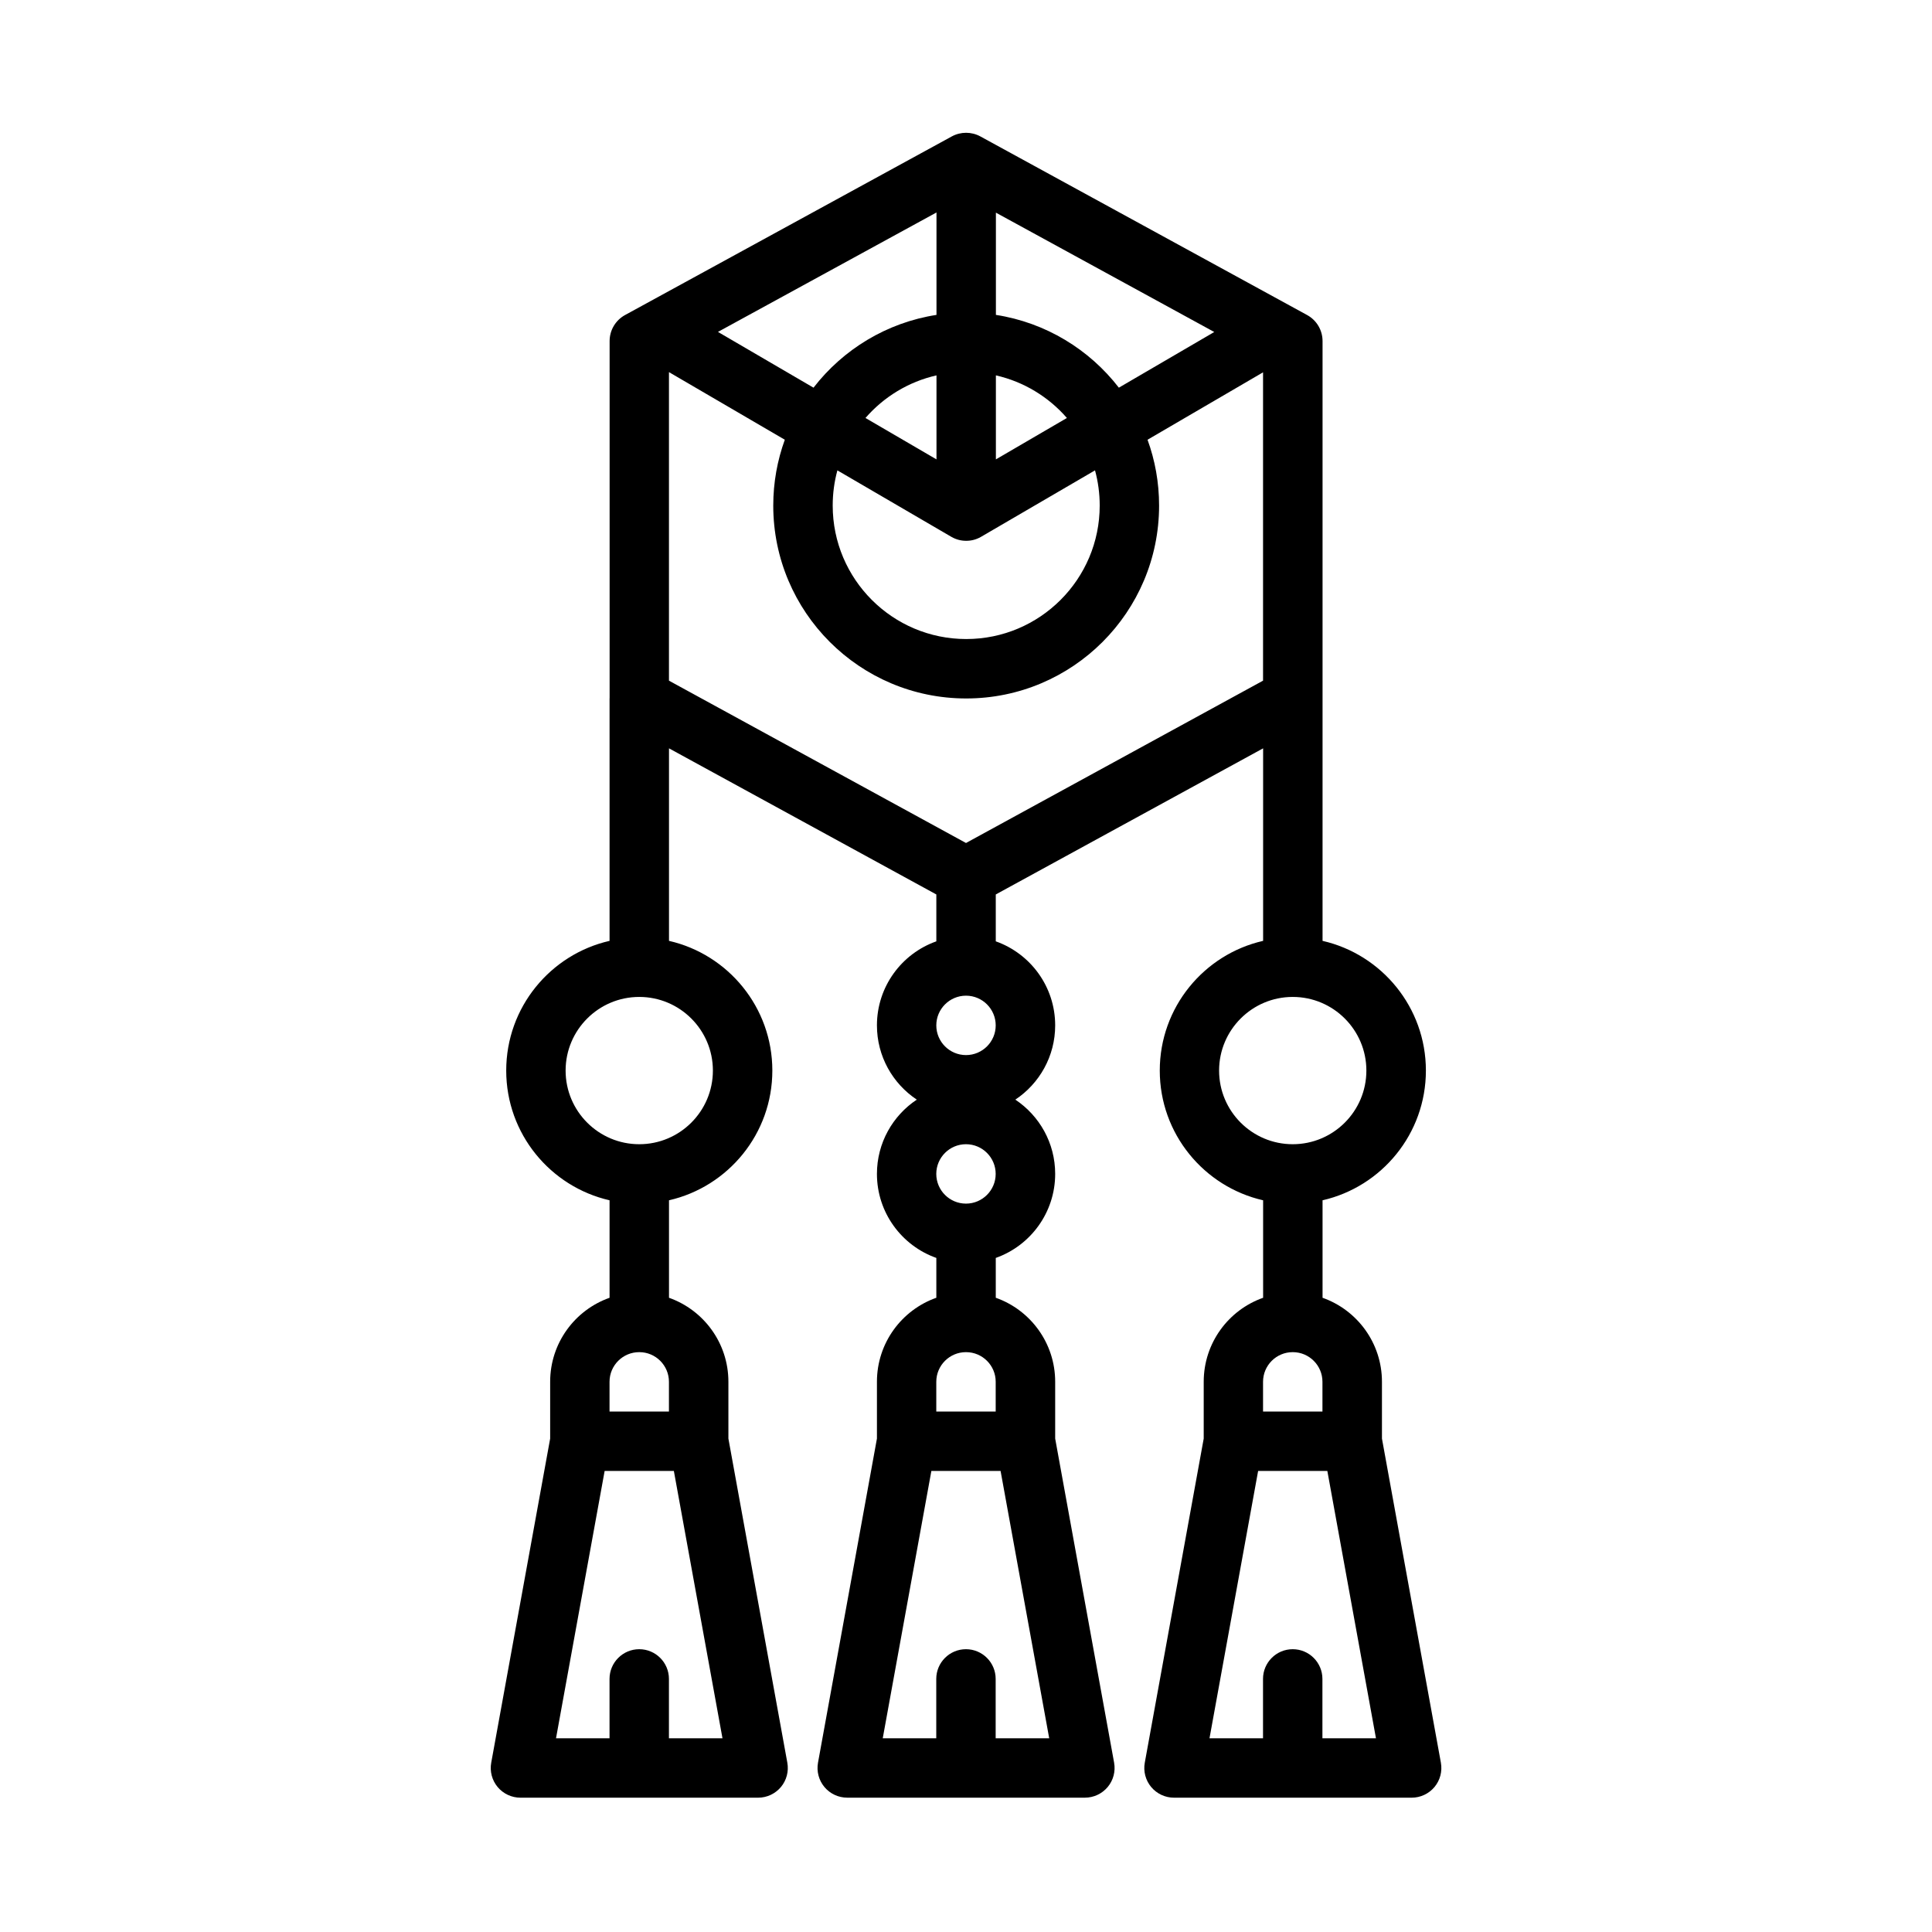
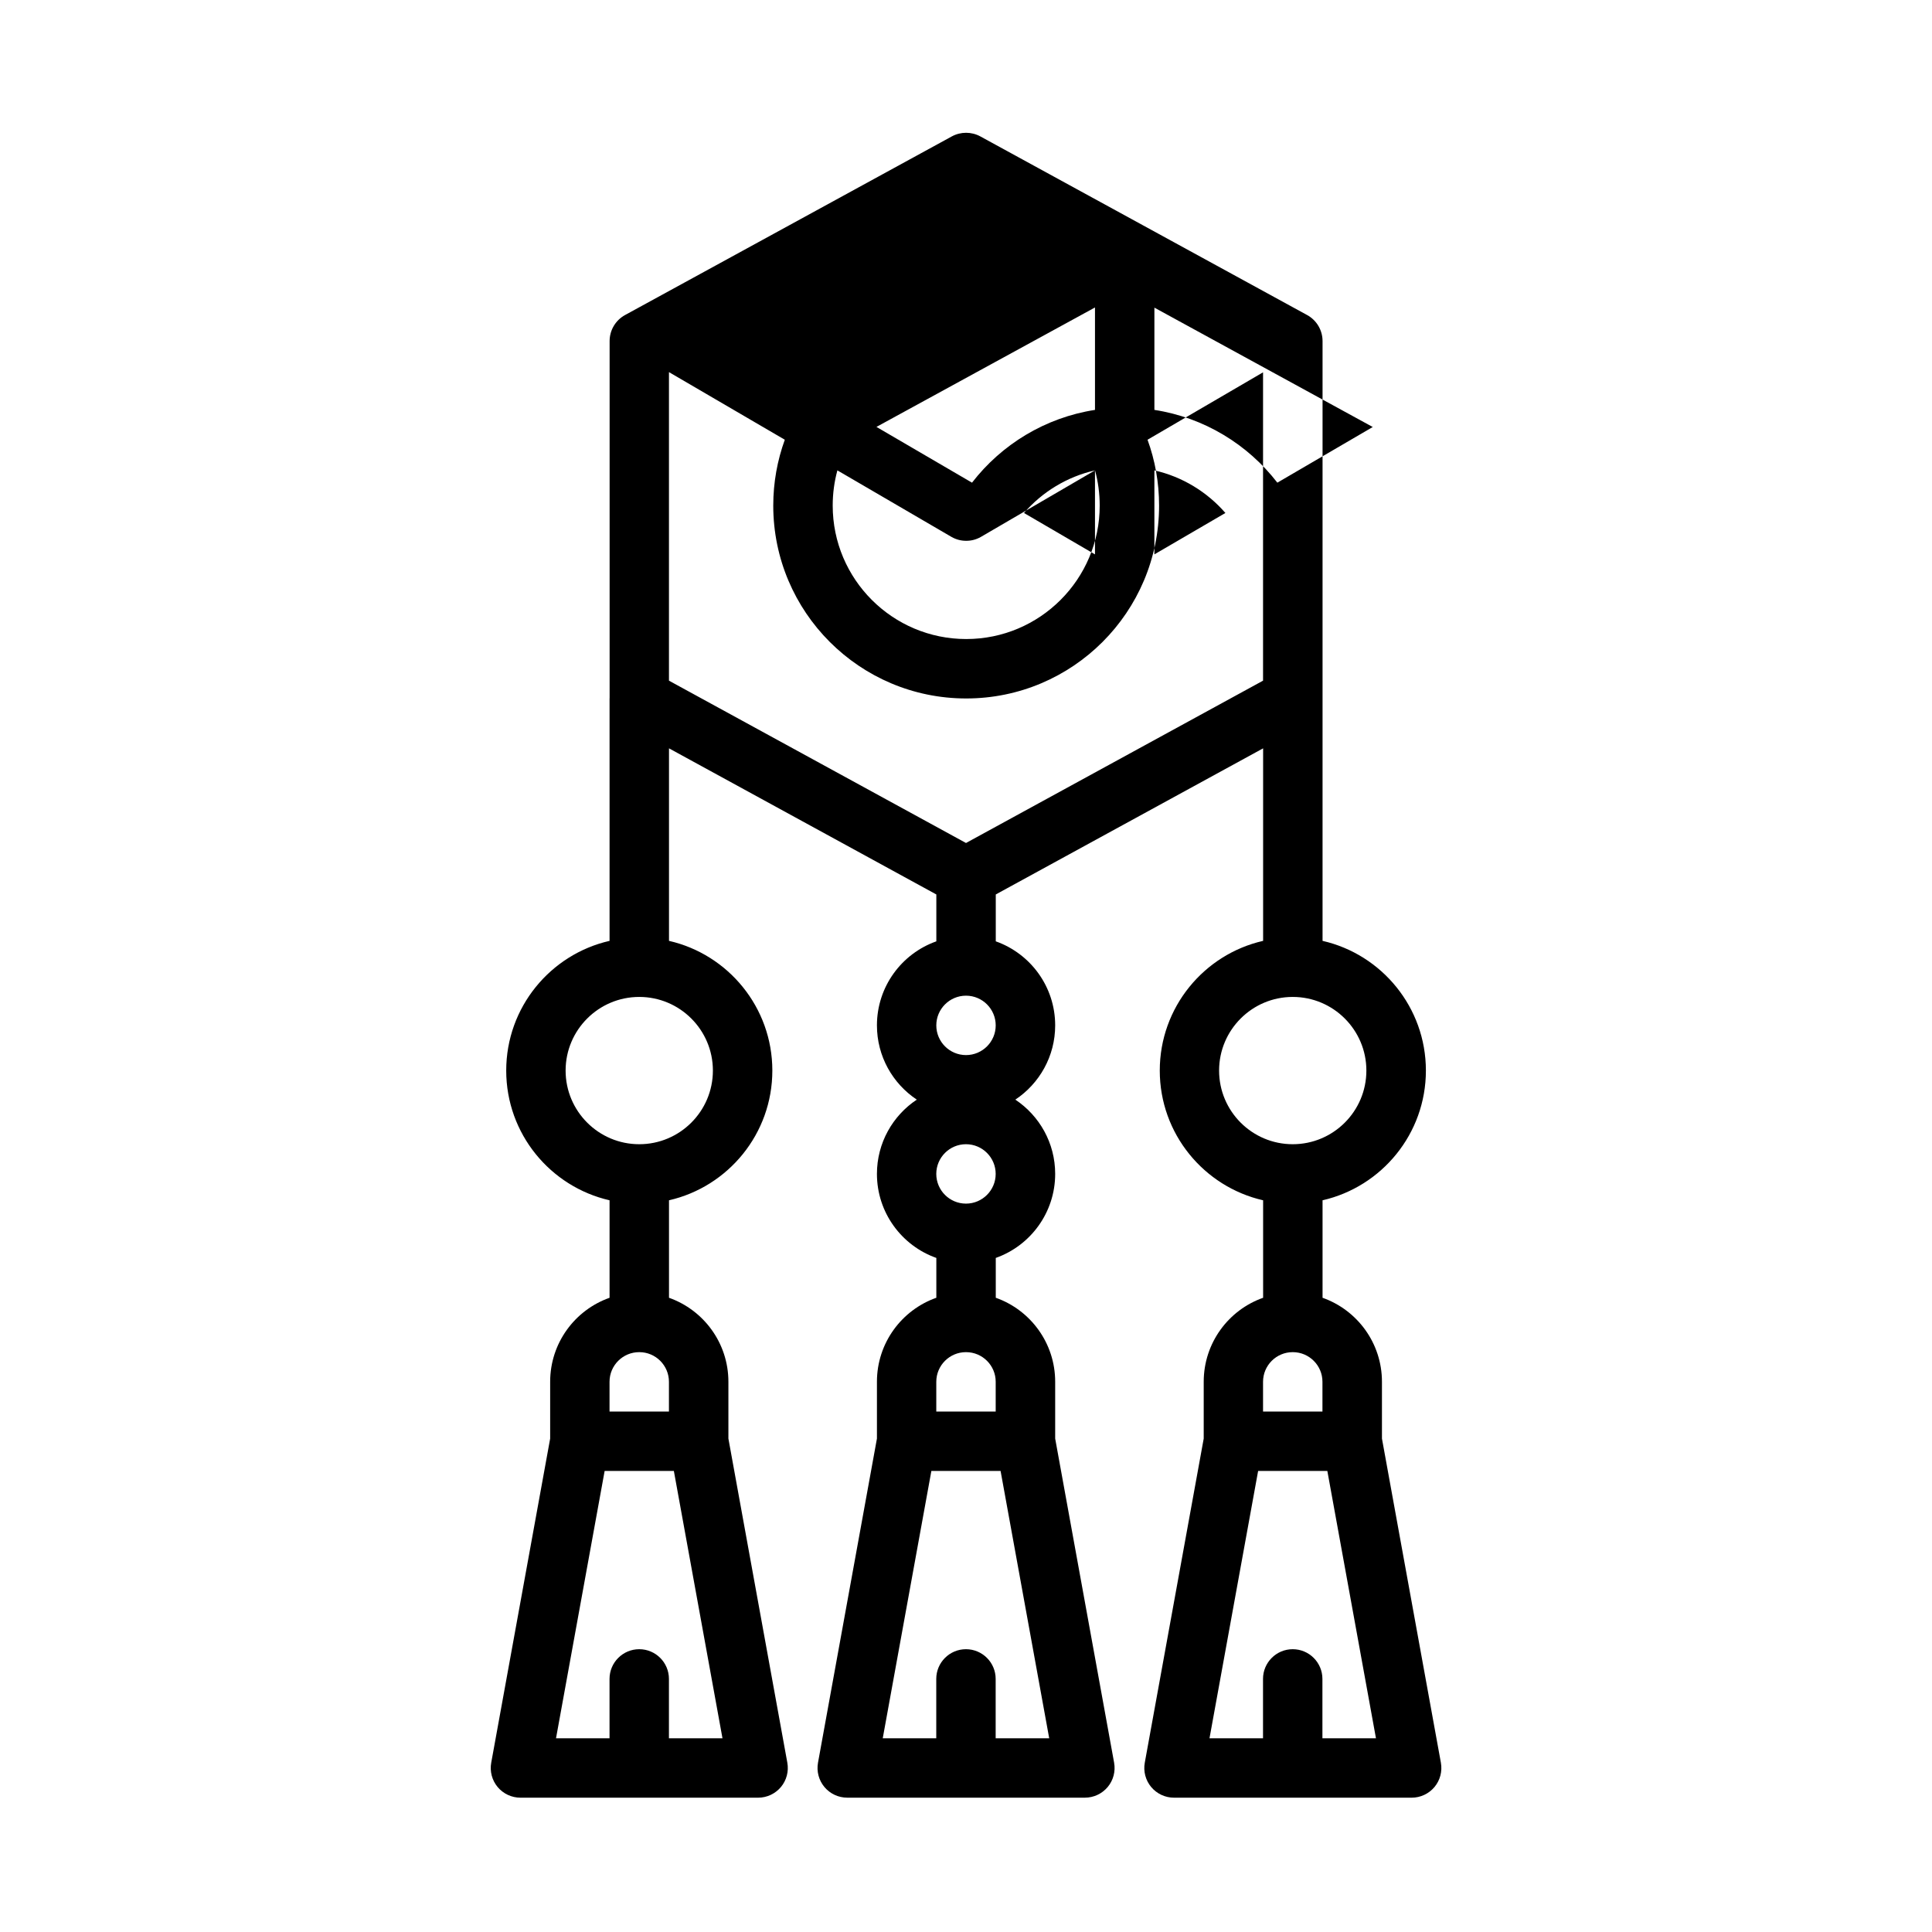
<svg xmlns="http://www.w3.org/2000/svg" fill="#000000" width="800px" height="800px" version="1.1" viewBox="144 144 512 512">
-   <path d="m305.54 329.05v64.289c-15.672 3.574-27.387 17.617-27.387 34.371 0 16.758 11.715 30.797 27.387 34.379v25.836c-9.172 3.234-15.742 11.98-15.742 22.262v15.051l-15.617 85.891c-0.418 2.297 0.203 4.66 1.699 6.453 1.496 1.785 3.707 2.824 6.047 2.824h62.977c2.34 0 4.551-1.039 6.047-2.824 1.496-1.793 2.117-4.156 1.699-6.453l-15.617-85.891v-15.051c0-10.281-6.574-19.027-15.742-22.262v-25.836c15.672-3.582 27.387-17.617 27.387-34.379 0-16.75-11.715-30.797-27.387-34.371v-51.02l70.848 38.723v12.422c-9.172 3.242-15.742 11.996-15.742 22.27 0 8.211 4.195 15.445 10.562 19.68-6.367 4.234-10.562 11.469-10.562 19.68 0 10.273 6.574 19.027 15.742 22.27v10.555c-9.172 3.234-15.742 11.98-15.742 22.262v15.051l-15.617 85.891c-0.418 2.297 0.203 4.66 1.699 6.453 1.496 1.785 3.707 2.824 6.047 2.824h62.977c2.34 0 4.551-1.039 6.047-2.824 1.496-1.793 2.117-4.156 1.699-6.453l-15.617-85.891v-15.051c0-10.281-6.574-19.027-15.742-22.262v-10.555c9.172-3.242 15.742-11.996 15.742-22.27 0-8.211-4.195-15.445-10.562-19.68 6.367-4.234 10.562-11.469 10.562-19.68 0-10.273-6.574-19.027-15.742-22.27v-12.422l70.848-38.723v51.02c-15.672 3.574-27.387 17.617-27.387 34.371 0 16.758 11.715 30.797 27.387 34.379v25.836c-9.172 3.234-15.742 11.98-15.742 22.262v15.051l-15.617 85.891c-0.418 2.297 0.203 4.66 1.699 6.453 1.496 1.785 3.707 2.824 6.047 2.824h62.977c2.34 0 4.551-1.039 6.047-2.824 1.496-1.793 2.117-4.156 1.699-6.453l-15.617-85.891v-15.051c0-10.281-6.574-19.027-15.742-22.262v-25.836c15.672-3.582 27.387-17.617 27.387-34.379 0-16.75-11.715-30.797-27.387-34.371v-158.95c0-2.883-1.574-5.527-4.094-6.902l-86.594-47.336c-2.356-1.281-5.203-1.281-7.559 0l-86.594 47.336c-2.519 1.379-4.094 4.023-4.094 6.902v94.66zm15.742 275.62h14.184l-12.887-70.848h-18.344s-12.887 70.848-12.887 70.848h14.184v-15.742c0-4.344 3.527-7.871 7.871-7.871s7.871 3.527 7.871 7.871v15.742zm173.18 0h14.184l-12.887-70.848h-18.344s-12.887 70.848-12.887 70.848h14.184v-15.742c0-4.344 3.527-7.871 7.871-7.871s7.871 3.527 7.871 7.871v15.742zm-86.594 0h14.184l-12.887-70.848h-18.344s-12.887 70.848-12.887 70.848h14.184v-15.742c0-4.344 3.527-7.871 7.871-7.871s7.871 3.527 7.871 7.871v15.742zm86.594-94.48v7.887h-15.742v-7.887c0-4.336 3.519-7.856 7.856-7.856h0.031c4.336 0 7.856 3.519 7.856 7.856zm-86.594 0v7.887h-15.742v-7.887c0-4.336 3.519-7.856 7.856-7.856h0.031c4.336 0 7.856 3.519 7.856 7.856zm-86.594 0v7.887h-15.742v-7.887c0-4.336 3.519-7.856 7.856-7.856h0.031c4.336 0 7.856 3.519 7.856 7.856zm78.719-62.961c4.344 0 7.871 3.527 7.871 7.871s-3.527 7.871-7.871 7.871-7.871-3.527-7.871-7.871 3.527-7.871 7.871-7.871zm86.594-39.031c10.77 0 19.516 8.746 19.516 19.516 0 10.77-8.746 19.516-19.516 19.516-10.77 0-19.516-8.746-19.516-19.516 0-10.77 8.746-19.516 19.516-19.516zm-173.18 0c10.77 0 19.516 8.746 19.516 19.516 0 10.77-8.746 19.516-19.516 19.516-10.77 0-19.516-8.746-19.516-19.516 0-10.77 8.746-19.516 19.516-19.516zm86.594-0.332c4.344 0 7.871 3.527 7.871 7.871s-3.527 7.871-7.871 7.871-7.871-3.527-7.871-7.871 3.527-7.871 7.871-7.871zm-78.719-165.25v81.766l78.719 43.02 78.719-43.02v-81.711l-30.613 17.863c1.984 5.441 3.062 11.32 3.062 17.445 0 28.215-22.906 51.121-51.121 51.121-28.223 0-51.129-22.906-51.129-51.121 0-6.125 1.086-12.004 3.062-17.445zm112.9 26.039-30.117 17.562c-0.055 0.039-0.117 0.07-0.18 0.102-1.211 0.684-2.535 1.008-3.832 1-1.309 0.008-2.629-0.316-3.84-1-0.062-0.031-0.117-0.062-0.18-0.102l-30.117-17.562c-0.812 2.969-1.242 6.094-1.242 9.32 0 19.523 15.855 35.375 35.383 35.375 19.523 0 35.375-15.855 35.375-35.375 0-3.227-0.434-6.352-1.242-9.32zm-42.004-25.176v22.262l-18.82-10.973c4.832-5.566 11.383-9.605 18.82-11.289zm15.742 0c7.43 1.684 13.98 5.723 18.82 11.289l-18.82 10.973zm-15.742-16.027v-27.145l-57.914 31.652 25.324 14.777c7.832-10.133 19.383-17.238 32.59-19.285zm48.328 19.285 25.285-14.754-57.867-31.629v27.094c13.211 2.047 24.75 9.156 32.582 19.285z" fill-rule="evenodd" />
+   <path d="m305.54 329.05v64.289c-15.672 3.574-27.387 17.617-27.387 34.371 0 16.758 11.715 30.797 27.387 34.379v25.836c-9.172 3.234-15.742 11.98-15.742 22.262v15.051l-15.617 85.891c-0.418 2.297 0.203 4.66 1.699 6.453 1.496 1.785 3.707 2.824 6.047 2.824h62.977c2.34 0 4.551-1.039 6.047-2.824 1.496-1.793 2.117-4.156 1.699-6.453l-15.617-85.891v-15.051c0-10.281-6.574-19.027-15.742-22.262v-25.836c15.672-3.582 27.387-17.617 27.387-34.379 0-16.75-11.715-30.797-27.387-34.371v-51.02l70.848 38.723v12.422c-9.172 3.242-15.742 11.996-15.742 22.27 0 8.211 4.195 15.445 10.562 19.68-6.367 4.234-10.562 11.469-10.562 19.68 0 10.273 6.574 19.027 15.742 22.27v10.555c-9.172 3.234-15.742 11.98-15.742 22.262v15.051l-15.617 85.891c-0.418 2.297 0.203 4.66 1.699 6.453 1.496 1.785 3.707 2.824 6.047 2.824h62.977c2.34 0 4.551-1.039 6.047-2.824 1.496-1.793 2.117-4.156 1.699-6.453l-15.617-85.891v-15.051c0-10.281-6.574-19.027-15.742-22.262v-10.555c9.172-3.242 15.742-11.996 15.742-22.27 0-8.211-4.195-15.445-10.562-19.68 6.367-4.234 10.562-11.469 10.562-19.68 0-10.273-6.574-19.027-15.742-22.27v-12.422l70.848-38.723v51.02c-15.672 3.574-27.387 17.617-27.387 34.371 0 16.758 11.715 30.797 27.387 34.379v25.836c-9.172 3.234-15.742 11.98-15.742 22.262v15.051l-15.617 85.891c-0.418 2.297 0.203 4.66 1.699 6.453 1.496 1.785 3.707 2.824 6.047 2.824h62.977c2.34 0 4.551-1.039 6.047-2.824 1.496-1.793 2.117-4.156 1.699-6.453l-15.617-85.891v-15.051c0-10.281-6.574-19.027-15.742-22.262v-25.836c15.672-3.582 27.387-17.617 27.387-34.379 0-16.75-11.715-30.797-27.387-34.371v-158.95c0-2.883-1.574-5.527-4.094-6.902l-86.594-47.336c-2.356-1.281-5.203-1.281-7.559 0l-86.594 47.336c-2.519 1.379-4.094 4.023-4.094 6.902v94.66zm15.742 275.62h14.184l-12.887-70.848h-18.344s-12.887 70.848-12.887 70.848h14.184v-15.742c0-4.344 3.527-7.871 7.871-7.871s7.871 3.527 7.871 7.871v15.742zm173.18 0h14.184l-12.887-70.848h-18.344s-12.887 70.848-12.887 70.848h14.184v-15.742c0-4.344 3.527-7.871 7.871-7.871s7.871 3.527 7.871 7.871v15.742zm-86.594 0h14.184l-12.887-70.848h-18.344s-12.887 70.848-12.887 70.848h14.184v-15.742c0-4.344 3.527-7.871 7.871-7.871s7.871 3.527 7.871 7.871v15.742zm86.594-94.48v7.887h-15.742v-7.887c0-4.336 3.519-7.856 7.856-7.856h0.031c4.336 0 7.856 3.519 7.856 7.856zm-86.594 0v7.887h-15.742v-7.887c0-4.336 3.519-7.856 7.856-7.856h0.031c4.336 0 7.856 3.519 7.856 7.856zm-86.594 0v7.887h-15.742v-7.887c0-4.336 3.519-7.856 7.856-7.856h0.031c4.336 0 7.856 3.519 7.856 7.856zm78.719-62.961c4.344 0 7.871 3.527 7.871 7.871s-3.527 7.871-7.871 7.871-7.871-3.527-7.871-7.871 3.527-7.871 7.871-7.871zm86.594-39.031c10.77 0 19.516 8.746 19.516 19.516 0 10.77-8.746 19.516-19.516 19.516-10.77 0-19.516-8.746-19.516-19.516 0-10.77 8.746-19.516 19.516-19.516zm-173.18 0c10.77 0 19.516 8.746 19.516 19.516 0 10.77-8.746 19.516-19.516 19.516-10.77 0-19.516-8.746-19.516-19.516 0-10.77 8.746-19.516 19.516-19.516zm86.594-0.332c4.344 0 7.871 3.527 7.871 7.871s-3.527 7.871-7.871 7.871-7.871-3.527-7.871-7.871 3.527-7.871 7.871-7.871zm-78.719-165.25v81.766l78.719 43.02 78.719-43.02v-81.711l-30.613 17.863c1.984 5.441 3.062 11.32 3.062 17.445 0 28.215-22.906 51.121-51.121 51.121-28.223 0-51.129-22.906-51.129-51.121 0-6.125 1.086-12.004 3.062-17.445zm112.9 26.039-30.117 17.562c-0.055 0.039-0.117 0.07-0.18 0.102-1.211 0.684-2.535 1.008-3.832 1-1.309 0.008-2.629-0.316-3.84-1-0.062-0.031-0.117-0.062-0.18-0.102l-30.117-17.562c-0.812 2.969-1.242 6.094-1.242 9.32 0 19.523 15.855 35.375 35.383 35.375 19.523 0 35.375-15.855 35.375-35.375 0-3.227-0.434-6.352-1.242-9.32zv22.262l-18.82-10.973c4.832-5.566 11.383-9.605 18.82-11.289zm15.742 0c7.43 1.684 13.98 5.723 18.82 11.289l-18.82 10.973zm-15.742-16.027v-27.145l-57.914 31.652 25.324 14.777c7.832-10.133 19.383-17.238 32.59-19.285zm48.328 19.285 25.285-14.754-57.867-31.629v27.094c13.211 2.047 24.75 9.156 32.582 19.285z" fill-rule="evenodd" />
</svg>